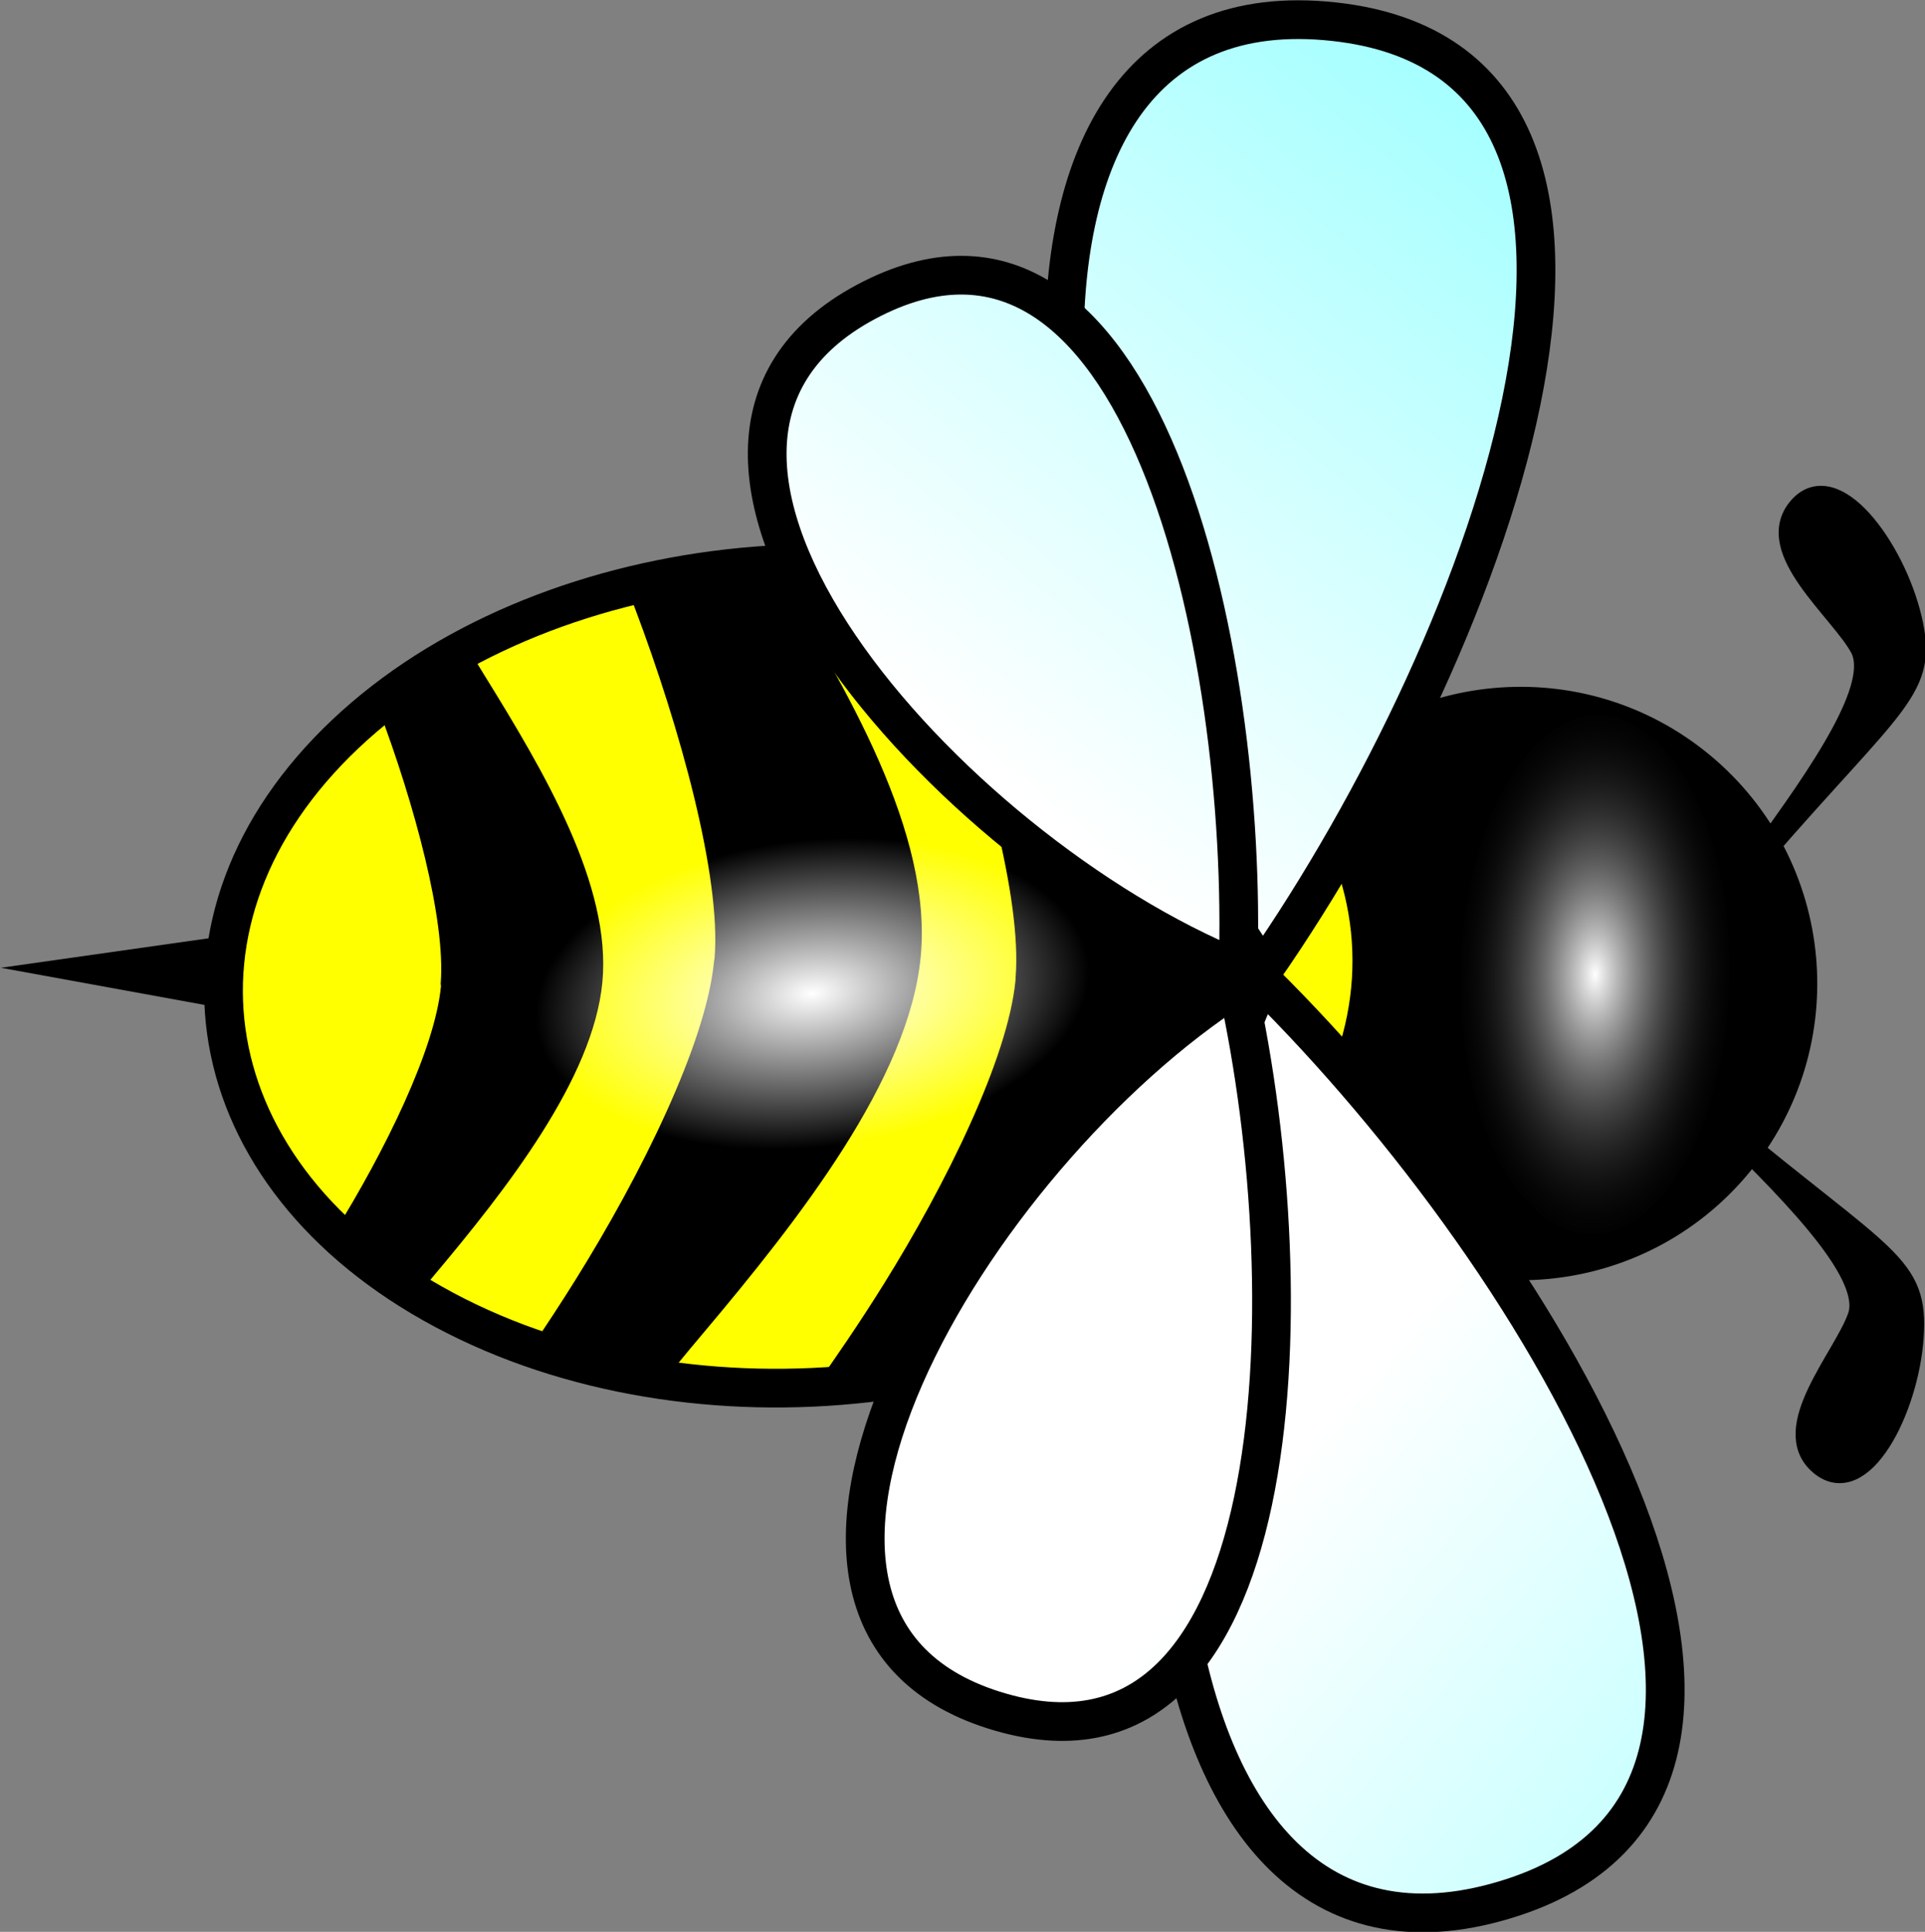
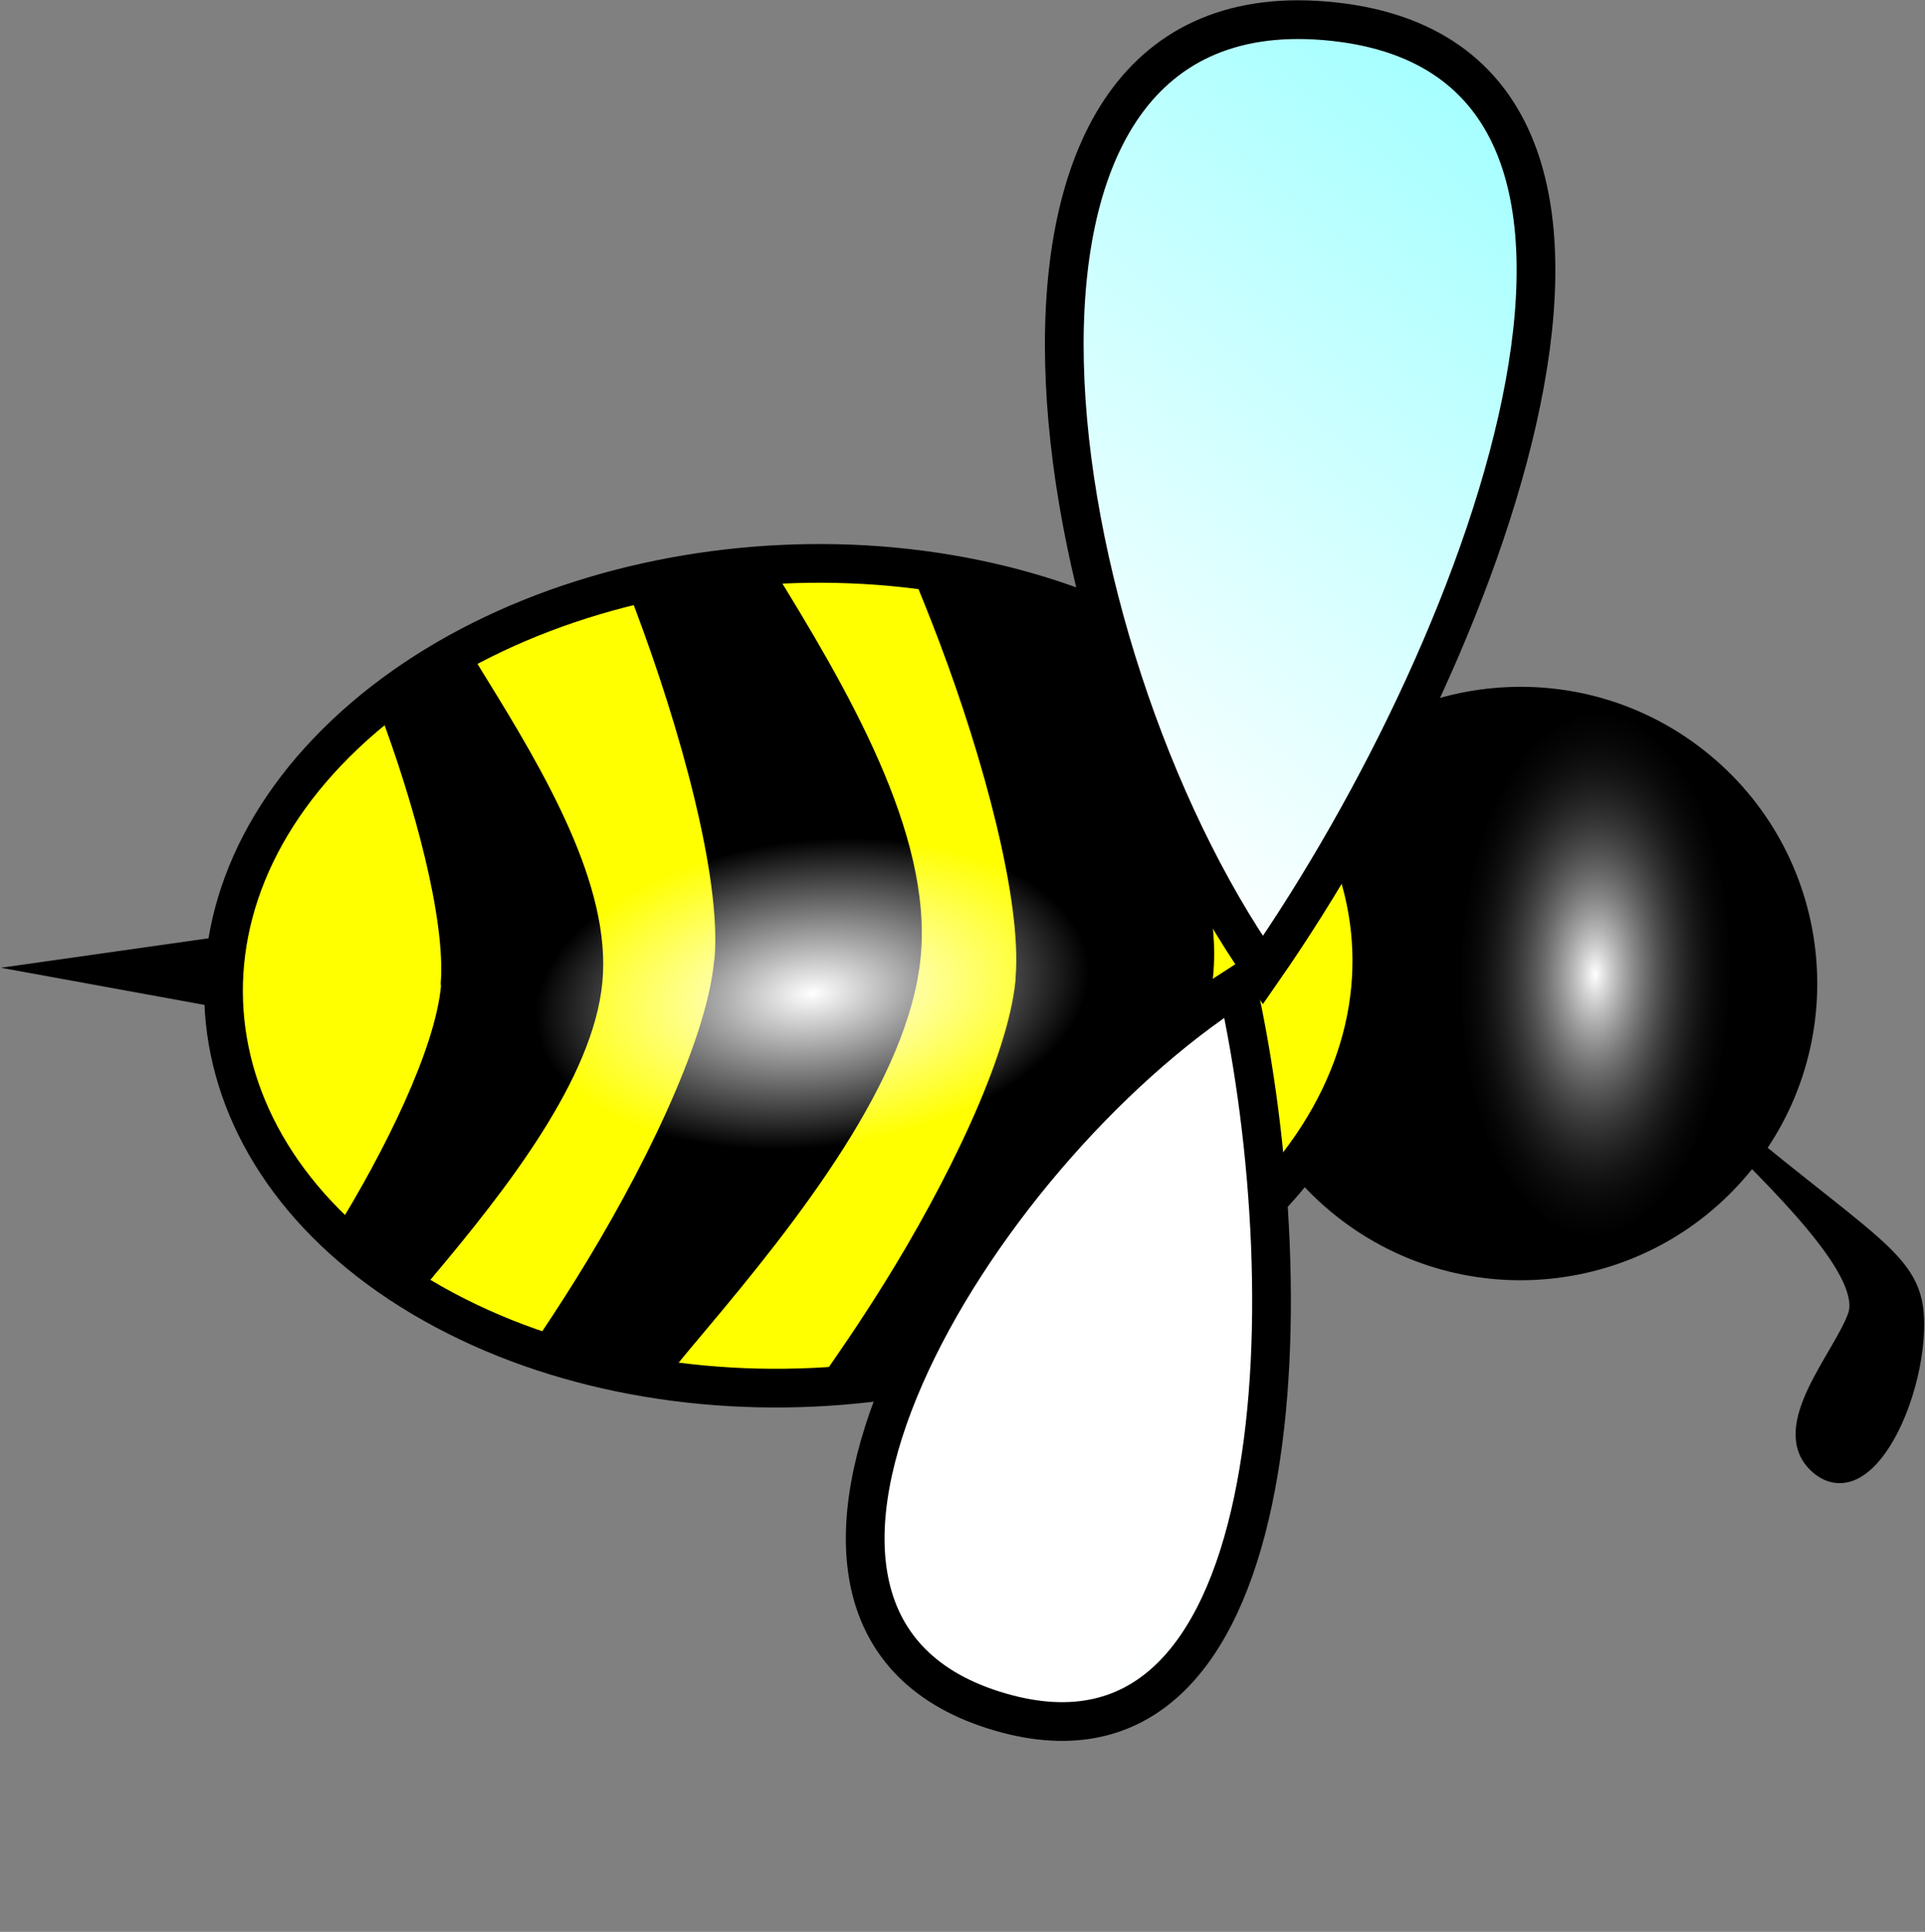
<svg xmlns="http://www.w3.org/2000/svg" xmlns:xlink="http://www.w3.org/1999/xlink" viewBox="0 0 89.501 89.817">
  <rect x="0" y="0" width="89.501" height="89.817" fill="#808080" stroke="none" />
  <defs id="defs17">
    <linearGradient id="a" x1="45.1" x2="84.952" gradientUnits="userSpaceOnUse">
      <stop stop-color="#fff" offset="0" id="stop2" />
      <stop stop-color="#a2ffff" offset="1" id="stop4" />
    </linearGradient>
    <radialGradient id="c" cx="64.8" cy="43.2" r="11.3" gradientUnits="userSpaceOnUse">
      <stop stop-color="#fff" offset="0" id="stop7" />
      <stop stop-opacity="0" offset="1" id="stop9" />
    </radialGradient>
    <radialGradient id="b" cx="64.8" cy="43.2" r="11.3" gradientTransform="matrix(0.811,-0.092,-0.011,0.868,12.704,11.643)" gradientUnits="userSpaceOnUse">
      <stop stop-color="#fff" offset="0" id="stop12" />
      <stop stop-color="#fff" stop-opacity="0" offset="1" id="stop14" />
    </radialGradient>
    <linearGradient xlink:href="#a" id="linearGradient878" gradientUnits="userSpaceOnUse" x1="45.1" x2="84.952" />
    <linearGradient xlink:href="#a" id="linearGradient880" gradientUnits="userSpaceOnUse" x1="45.1" x2="84.952" />
    <linearGradient xlink:href="#a" id="linearGradient882" gradientUnits="userSpaceOnUse" x1="45.1" x2="84.952" />
    <linearGradient xlink:href="#a" id="linearGradient884" gradientUnits="userSpaceOnUse" x1="45.1" x2="84.952" />
    <linearGradient xlink:href="#a" id="linearGradient886" gradientUnits="userSpaceOnUse" x1="45.1" x2="84.952" />
  </defs>
  <path d="M 13.366,-0.56 H 100.012 V 86.086 H 13.366 Z" fill="none" id="path19" />
  <g transform="matrix(0.639,-0.769,-0.769,-0.639,64.541,109.751)" id="g47">
    <path transform="matrix(1.221,0,0,1.221,-25.936,-16.558)" d="m 75.2,43.2 c 0,5.744 -4.656,10.4 -10.4,10.4 -5.744,0 -10.4,-4.656 -10.4,-10.4 0,-5.744 4.656,-10.4 10.4,-10.4 5.744,0 10.4,4.656 10.4,10.4 z" stroke="#000000" stroke-width="1.8" id="path21" />
    <path d="M 54.433,59.559 C 51.782,72.462 39.579,84.138 27.178,85.637 14.777,87.136 6.873,77.892 9.525,64.989 12.177,52.086 24.379,40.41 36.78,38.911 49.181,37.412 57.085,46.656 54.433,59.559 Z" fill="#ffff00" stroke="#000000" stroke-width="1.8" id="path23" />
    <path d="m 46,45.8 c 18.6,1.6 46.132,11.217 35.8,26 -10.332,14.783 -31,-8.4 -35.8,-26 z" fill="url(#a)" stroke="#000000" stroke-width="1.8" id="path25" style="fill:url(#linearGradient878)" />
    <path d="m 23.844,44.125 c -2.188,1.526 -4.23,3.311 -6.062,5.312 1.639,0.127 3.55,0.298 5.719,0.594 5.408,0.738 11.766,2.261 14.781,4.312 l 0.125,0.094 c 2.96,2.085 6.866,7.663 9.719,12.688 0.641,1.129 1.21,2.192 1.75,3.219 1.429,-2.193 2.609,-4.524 3.469,-6.938 -2.045,-6.09 -4.547,-12.949 -9.031,-16 -4.525,-3.079 -12.419,-3.326 -19.062,-3.281 -0.815,0.005 -0.652,-0.004 -1.406,0 z M 13.563,55.031 c -1.122,1.83 -2.078,3.744 -2.812,5.719 1.18,0.115 2.443,0.255 3.781,0.438 5.662,0.773 12.312,2.352 15.469,4.5 l 0.156,0.094 c 3.099,2.183 7.169,8.021 10.156,13.281 0.173,0.305 0.302,0.575 0.469,0.875 1.817,-1.33 3.531,-2.835 5.094,-4.5 -2.155,-6.434 -4.809,-13.766 -9.562,-17 -4.738,-3.224 -12.982,-3.453 -19.938,-3.406 -1.626,0.011 -1.433,-0.005 -2.812,0 z M 9.282,66.375 c -0.254,1.69 -0.321,3.311 -0.219,4.844 4.396,0.613 9.496,1.839 11.938,3.5 l 0.094,0.094 c 2.425,1.708 5.631,6.258 7.969,10.375 0.024,0.043 0.038,0.082 0.062,0.125 1.615,-0.332 3.211,-0.825 4.781,-1.469 -0.162,-0.465 -0.305,-0.885 -0.469,-1.375 -1.692,-5.058 -3.757,-10.859 -7.5,-13.406 -3.708,-2.523 -10.182,-2.724 -15.625,-2.688 h -1.031 z" id="path27" />
-     <path d="M 45.302,46.719 C 57.148,55.905 71.524,74.391 58.113,79.857 44.702,85.323 40.868,60.681 45.302,46.719 Z" fill="url(#a)" stroke="#000000" stroke-width="1.8" id="path29" style="fill:url(#linearGradient880)" />
    <path transform="matrix(0.806,0,0.557,0.863,-20.573,-3.497)" d="m 75.2,43.2 c 0,5.744 -4.656,10.4 -10.4,10.4 -5.744,0 -10.4,-4.656 -10.4,-10.4 0,-5.744 4.656,-10.4 10.4,-10.4 5.744,0 10.4,4.656 10.4,10.4 z" fill="url(#c)" id="path31" style="fill:url(#c)" />
-     <path d="m 64.7,31.4 c 9.875,-0.2 11.102,-1.052 13.15,1.675 2.048,2.728 3.15,7.287 0.6,7.3 -2.55,0.013 -2.405,-4.508 -3.143,-6.362 C 74.568,32.158 69.8,31.712 64.7,31.4 Z" stroke="#000000" id="path33" />
    <path d="m 54.138,24.759 c 3.3e-4,-9.877 0.828,-11.121 -1.94,-13.113 -2.768,-1.992 -7.349,-3.002 -7.311,-0.452 0.039,2.549 4.555,2.313 6.424,3.014 1.869,0.701 2.411,5.459 2.827,10.552 z" stroke="#000000" id="path35" />
    <g transform="matrix(0,-1,-1,0,75.685,75.256)" fill="url(#a)" stroke="#000000" stroke-width="1.8" id="g41" style="fill:url(#linearGradient886)">
-       <path d="m 29.702,30.083 c 18.6,1.6 46.132,11.217 35.8,26 -10.332,14.783 -31,-8.4 -35.8,-26 z" id="path37" style="fill:url(#linearGradient882)" />
+       <path d="m 29.702,30.083 z" id="path37" style="fill:url(#linearGradient882)" />
      <path d="M 29.005,31.002 C 40.851,40.188 55.227,58.674 41.816,64.14 28.405,69.606 24.571,44.964 29.005,31.002 Z" id="path39" style="fill:url(#linearGradient884)" />
    </g>
    <path d="m 13.912,81.551 -5.328,9.46 8.155,-7.394 z" id="path43" />
    <path transform="matrix(0,0.961,-1.07,0.664,77.975,-29.706)" d="m 75.2,43.2 c 0,5.744 -4.656,10.4 -10.4,10.4 -5.744,0 -10.4,-4.656 -10.4,-10.4 0,-5.744 4.656,-10.4 10.4,-10.4 5.744,0 10.4,4.656 10.4,10.4 z" fill="url(#b)" id="path45" style="fill:url(#b)" />
  </g>
</svg>